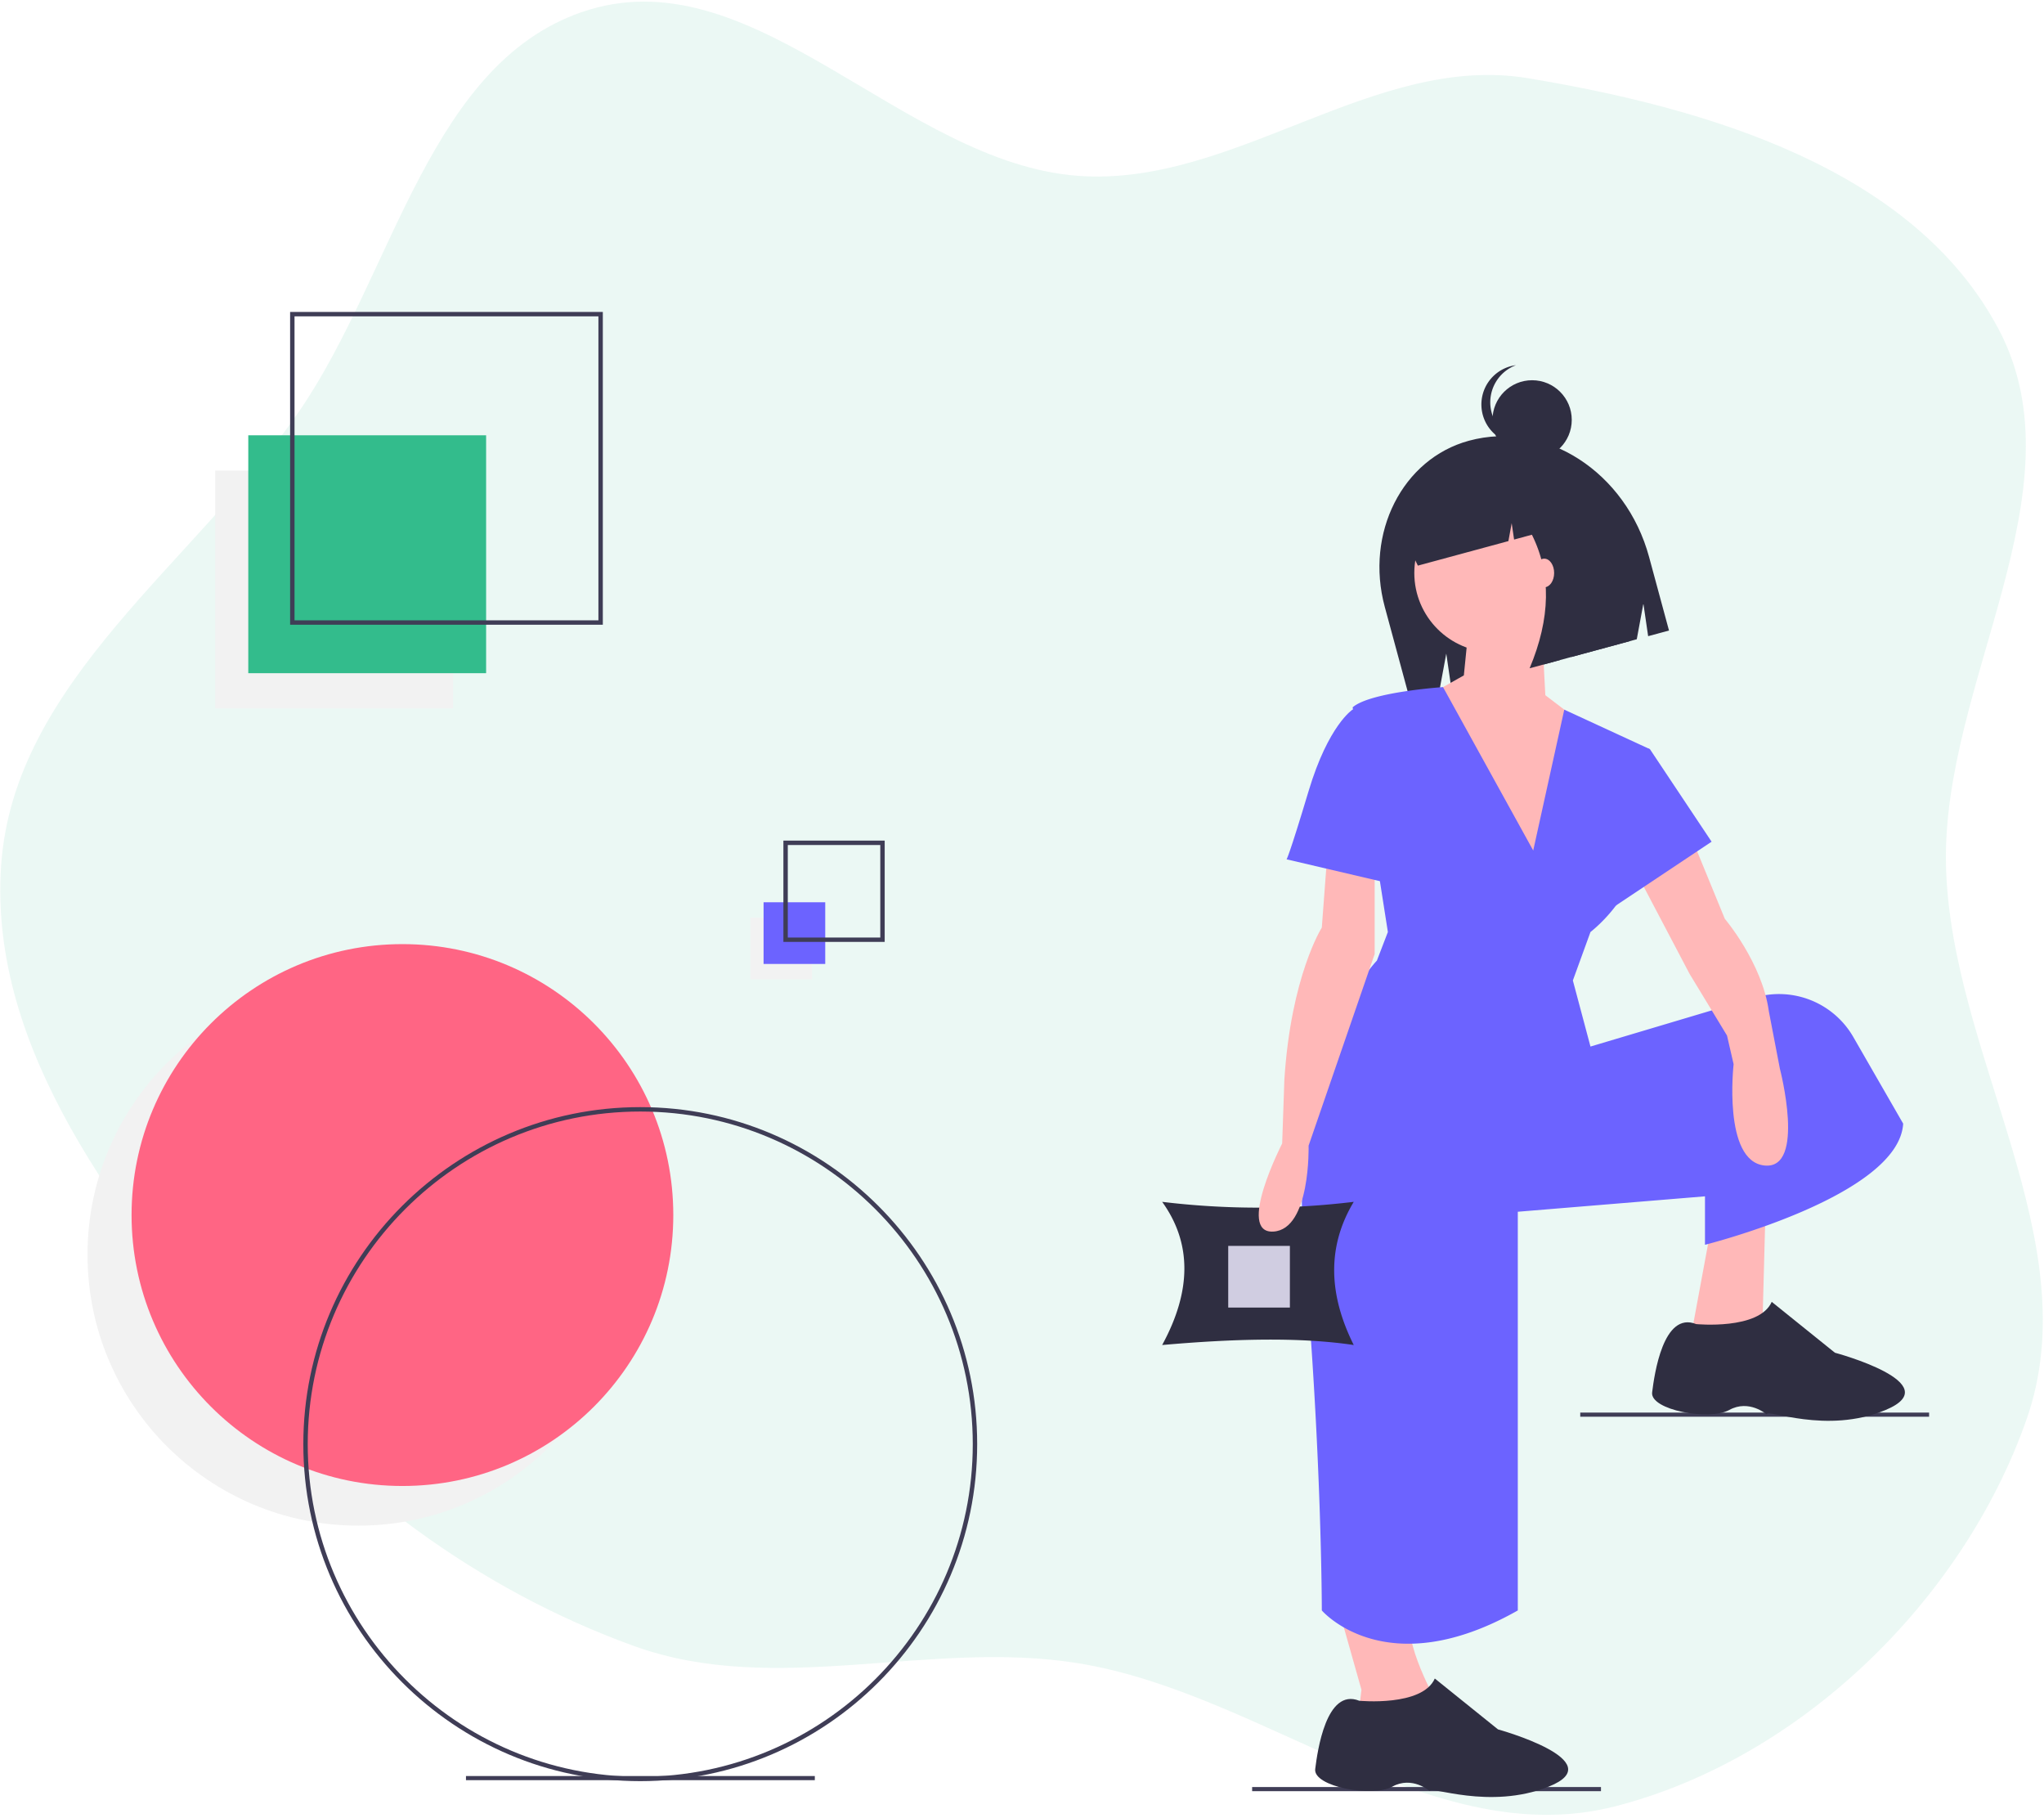
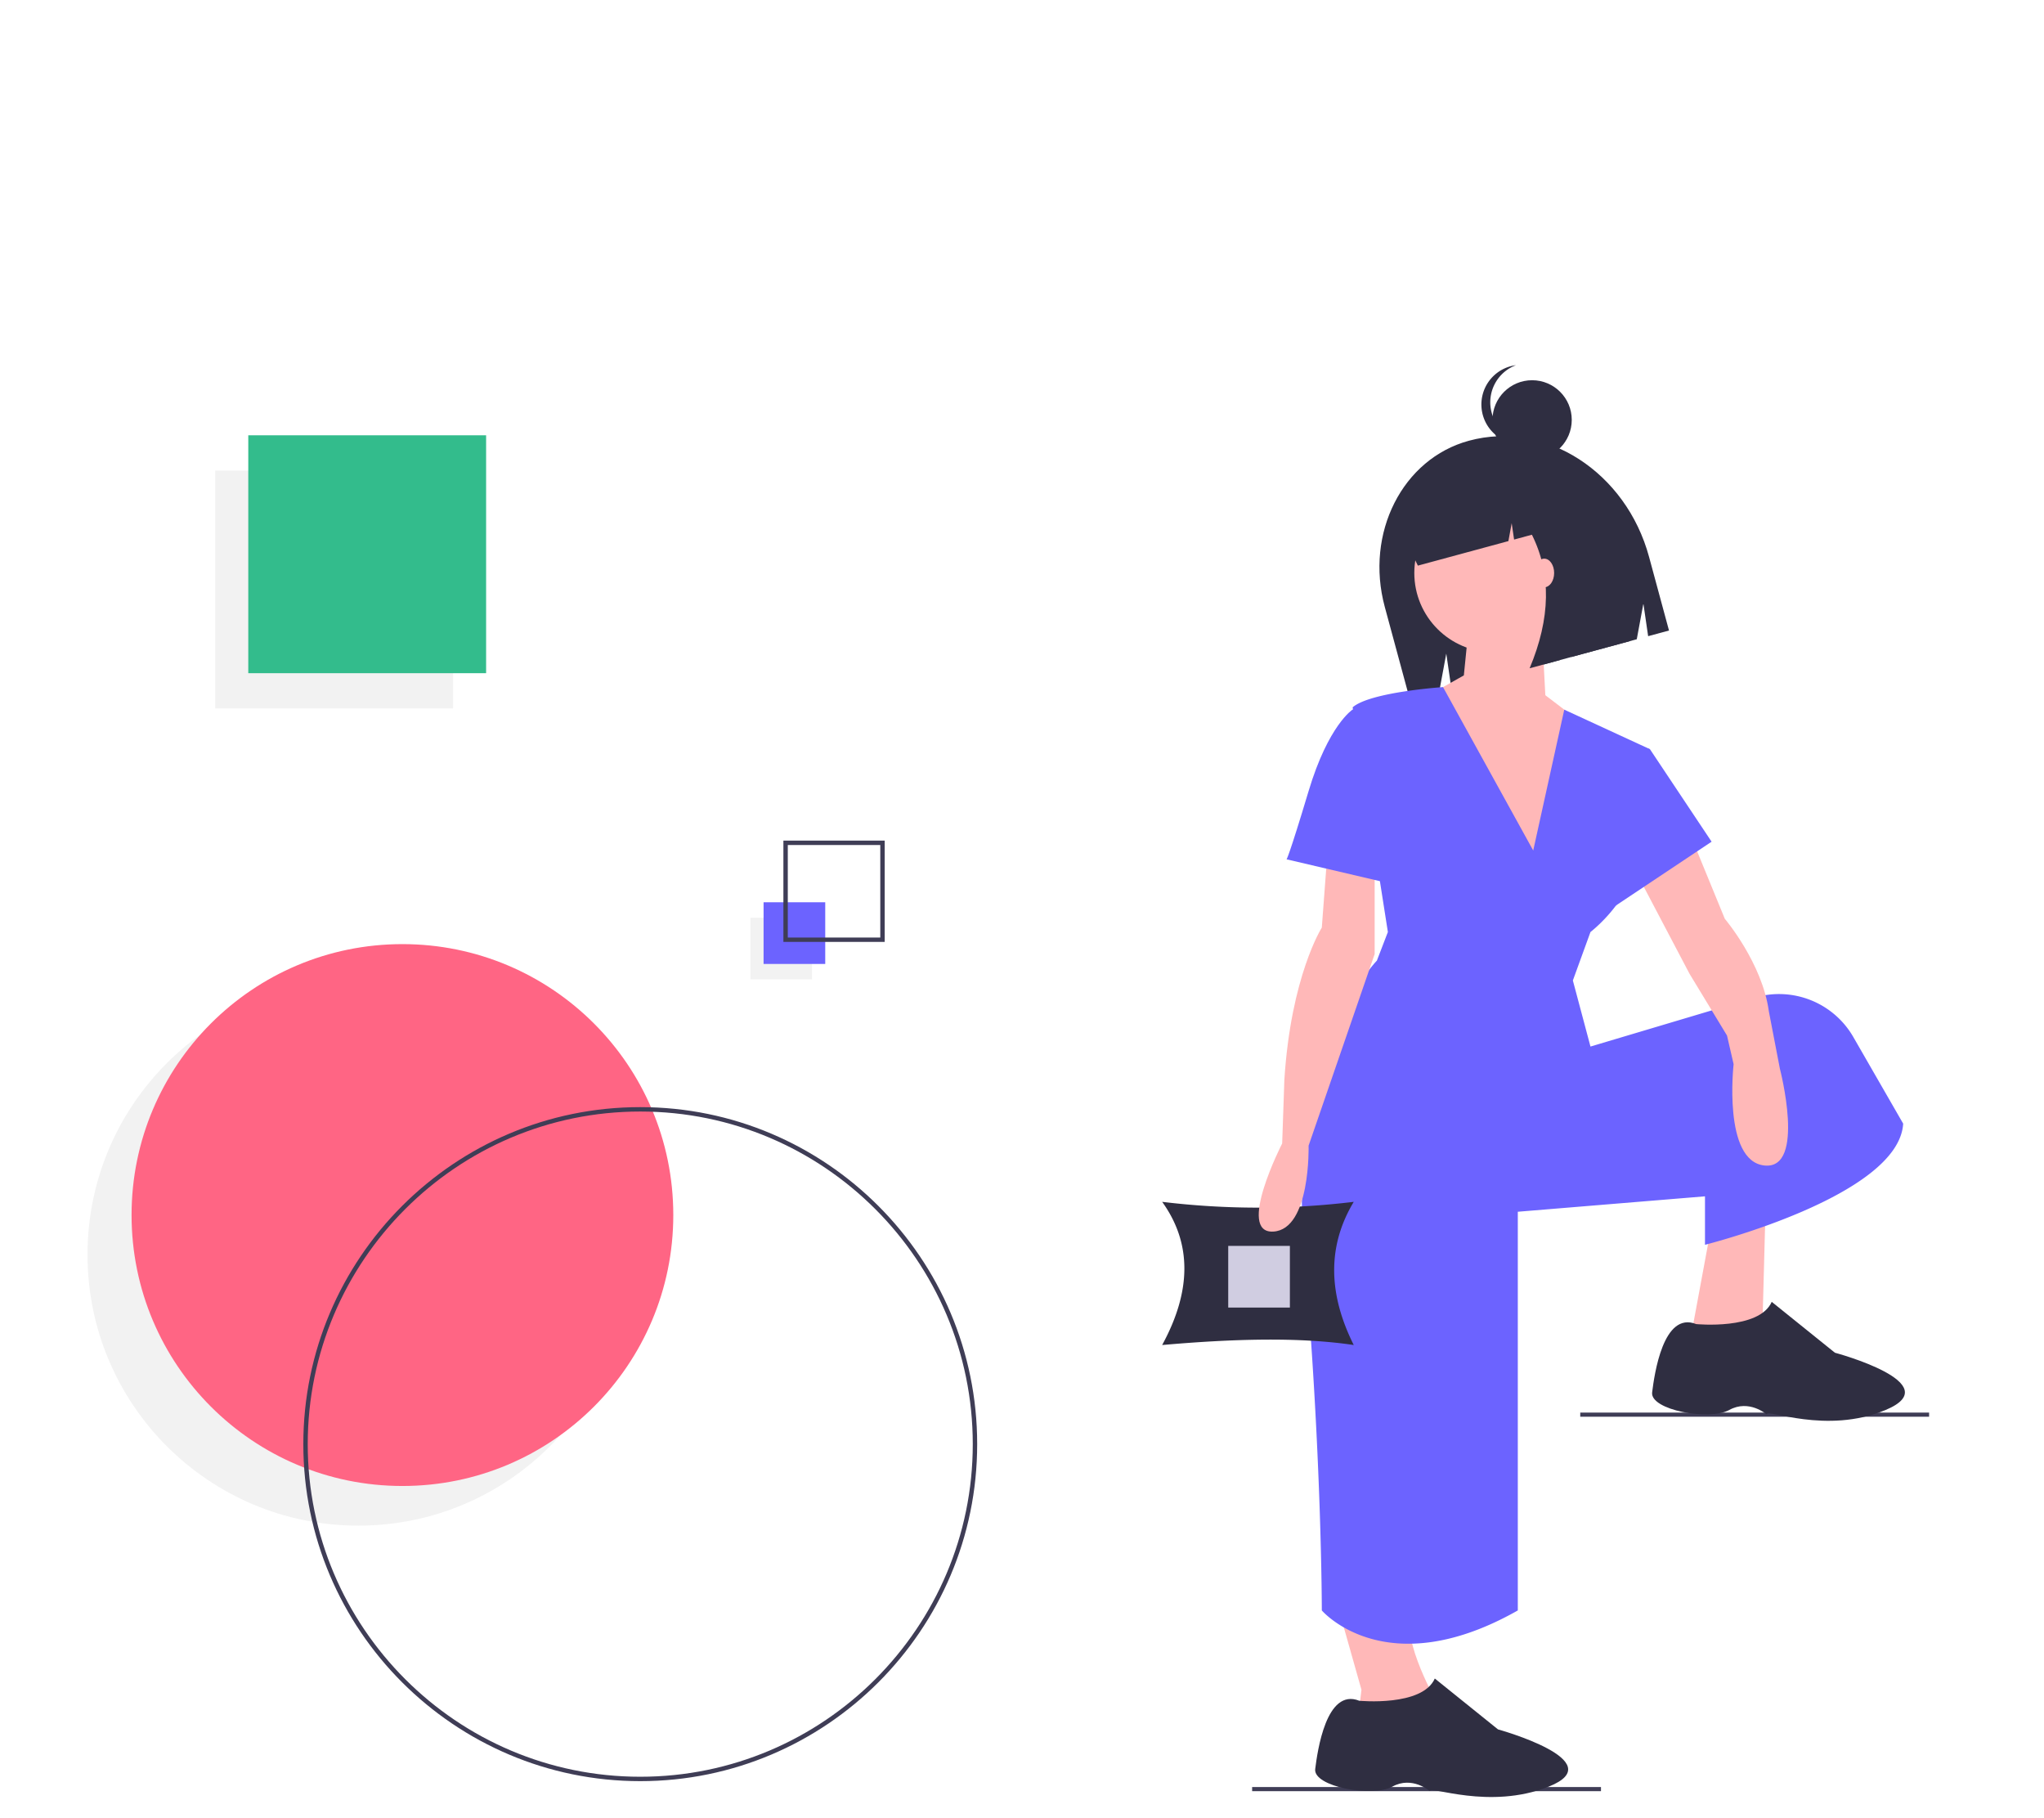
<svg xmlns="http://www.w3.org/2000/svg" width="505" height="449" fill="none">
-   <path fill="#33BC8C" fill-rule="evenodd" d="M266.416 43.436c38.438 2.806 73.074-30.44 111.103-24.118 43.95 7.305 95.158 22.21 116.22 61.902 21.148 39.857-14.114 87.508-12.951 132.719 1.204 46.843 35.406 92.572 19.879 136.716-15.762 44.808-55.977 83.775-101.557 95.492-45.052 11.581-86.684-27.811-132.58-35.305-36.841-6.016-74.826 8.426-109.96-4.299-38.55-13.962-72.208-39.076-98.186-71.088C29.668 300.07-2.77 259.604.267 213.939 3.3 168.31 48.138 139.1 73.94 101.549c23.504-34.209 32.213-87.247 71.685-99.164 41.399-12.5 77.693 37.904 120.791 41.05z" clip-rule="evenodd" opacity=".1" />
  <path fill="#F2F2F2" d="M88.543 376.832c36.96 0 66.921-29.961 66.921-66.92s-29.961-66.921-66.92-66.921c-36.96 0-66.921 29.962-66.921 66.921s29.961 66.92 66.92 66.92z" />
  <path fill="#FF6584" d="M99.426 367.039c36.96 0 66.921-29.961 66.921-66.921 0-36.959-29.961-66.92-66.92-66.92-36.96 0-66.921 29.961-66.921 66.92 0 36.96 29.961 66.921 66.92 66.921z" />
  <path fill="#F2F2F2" d="M111.939 116.223h-58.76v58.759h58.76v-58.759z" />
  <path fill="#33BC8C" d="M120.101 107.518h-58.76v58.76h58.76v-58.76z" />
-   <path fill="#3F3D56" d="M201.312 438.68h-86.187v1.02h86.187v-1.02zm-52.376-284.372H71.678V77.05h77.258v77.258zm-76.17-1.088h75.081V78.138H72.766v75.082z" />
  <path fill="#F2F2F2" d="M200.623 226.669h-15.234v15.234h15.234v-15.234z" />
  <path fill="#6C63FF" d="M203.886 222.861h-15.234v15.234h15.234v-15.234z" />
  <path fill="#3F3D56" d="M218.576 232.654h-25.027v-25.028h25.027v25.028zm-23.939-1.088h22.851v-22.851h-22.851v22.851zm-36.453 208.378c-45.9 0-83.243-37.342-83.243-83.242 0-45.9 37.343-83.243 83.243-83.243 45.9 0 83.243 37.343 83.243 83.243 0 45.9-37.343 83.242-83.243 83.242zm0-165.397c-45.3 0-82.154 36.854-82.154 82.155 0 45.3 36.854 82.154 82.154 82.154s82.154-36.854 82.154-82.154c0-45.301-36.854-82.155-82.154-82.155zM395.545 441.4h-86.188v1.02h86.188v-1.02zm81.066-92.492h-86.187v1.02h86.187v-1.02z" />
  <path fill="#2F2E41" d="M362.925 108.858c-16.421 4.448-25.73 22.827-20.794 41.051l6.272 23.153 7.121-1.929 1.799-9.695 1.293 8.857 45.77-12.399 1.635-8.813 1.176 8.052 5.153-1.396-4.925-18.179c-5.681-20.971-25.604-33.821-44.5-28.702z" />
  <path fill="#FFB8B8" d="M329.295 392.338l7.073 25.027-1.088 9.249 20.674-4.352s-8.705-14.69-7.617-22.307l-19.042-7.617zm93.577-89.771l-5.44 29.38 17.954-2.721.816-30.74-13.33 4.081zm-53.86-141.458c10.818 0 19.587-8.769 19.587-19.587 0-10.817-8.769-19.586-19.587-19.586-10.817 0-19.586 8.769-19.586 19.586 0 10.818 8.769 19.587 19.586 19.587z" />
  <path fill="#FFB8B8" d="M362.754 155.94l-1.088 10.881-8.705 4.897 22.851 50.599 17.41-41.894-11.425-8.705-1.089-20.675-17.954 4.897z" />
  <path fill="#6C63FF" d="M378.805 210.075l-22.283-40.36s-17.979 1.187-22.331 4.995l8.705 55.495-2.72 7.073s-22.307 22.851-17.955 72.362c4.353 49.51 4.353 88.139 4.353 88.139s15.778 18.498 48.422 0v-98.477l46.246-3.808v11.969s47.878-11.969 48.966-29.924l-12.317-21.392a21.181 21.181 0 00-24.41-9.731l-40.531 12.081-4.352-16.322 4.352-11.97s11.426-8.705 11.426-20.13c0-11.426 3.264-25.027 3.264-25.027l-21.164-9.765-7.671 34.792z" />
  <path fill="#FFB8B8" d="M417.433 205.722l8.705 21.219s9.249 10.881 10.881 22.851l2.721 14.146s6.529 25.027-3.809 23.939c-10.337-1.088-7.617-25.027-7.617-25.027l-1.632-7.073-9.249-15.234-13.648-25.942 13.648-8.879z" />
  <path fill="#2F2E41" d="M419.066 327.05s15.568 1.527 18.666-5.493l15.61 12.566s28.273 7.571 12.514 14.146c-14.69 6.128-29.38-.415-29.38 1.088 0 0-4.352-3.809-9.249-1.088-4.897 2.72-19.586 0-19.042-4.353.544-4.353 2.72-20.131 10.881-16.866zm-83.242 93.036s15.568 1.527 18.665-5.493l15.611 12.566s28.382 7.839 12.514 14.145c-14.675 5.832-29.372-.325-29.38 1.089 0 0-4.353-3.809-9.249-1.089-4.897 2.721-19.587 0-19.043-4.352.545-4.353 2.721-20.131 10.882-16.866z" />
  <path fill="#6C63FF" d="M400.568 182.872l7.073 2.176 15.233 22.851-27.747 18.498 5.441-43.525z" />
  <path fill="#2F2E41" d="M373.839 115.658c-4.027-3.035-9.09-4.277-14.005-2.946l-.583.158c-11.255 3.049-17.62 15.705-14.217 28.268l3.771-1.022-.646-4.8 2.148 4.394 22.367-6.059.811-4.43.594 4.049 4.401-1.192c4.815 9.641 4.627 20.637-.564 32.989l7.495-2.031 1.623-8.859 1.188 8.098 14.289-3.871-2.077-18.802c-3.66-13.511-14.614-22.842-26.595-23.944zm4.693-2.155c5.408 0 9.793-4.385 9.793-9.793 0-5.41-4.385-9.794-9.793-9.794-5.409 0-9.794 4.385-9.794 9.794 0 5.408 4.385 9.793 9.794 9.793z" />
  <path fill="#2F2E41" d="M377.987 109.15a9.784 9.784 0 01-9.635-8.037 9.79 9.79 0 016.19-10.914 9.794 9.794 0 00-6.838 4.189 9.785 9.785 0 00.394 11.574 9.786 9.786 0 0011.159 3.097 9.81 9.81 0 01-1.27.091z" />
  <path fill="#FFB8B8" d="M381.524 145.059c1.353 0 2.449-1.584 2.449-3.537 0-1.953-1.096-3.536-2.449-3.536-1.352 0-2.448 1.583-2.448 3.536s1.096 3.537 2.448 3.537z" />
  <path fill="#2F2E41" d="M334.463 332.218c-13.468-2.004-29.784-1.538-47.334 0 7.317-13.416 7.317-25.204 0-35.364a196.325 196.325 0 0047.334 0c-6.74 11.222-6.146 23.06 0 35.364z" />
  <path fill="#FFB8B8" d="M328.206 207.354l-1.633 21.763s-7.617 11.97-9.249 37.541l-.544 15.778s-11.425 22.307-2.176 21.763c9.249-.544 8.705-21.219 8.705-21.219l16.322-47.334v-22.851l-11.425-5.441z" />
  <path fill="#6C63FF" d="M338 175.254h-3.809s-5.985 3.809-10.881 20.131c-4.897 16.322-5.441 16.866-5.441 16.866l25.571 5.985-5.44-42.982z" />
  <path fill="#D0CDE1" d="M318.685 307.735h-15.234v15.234h15.234v-15.234z" />
</svg>